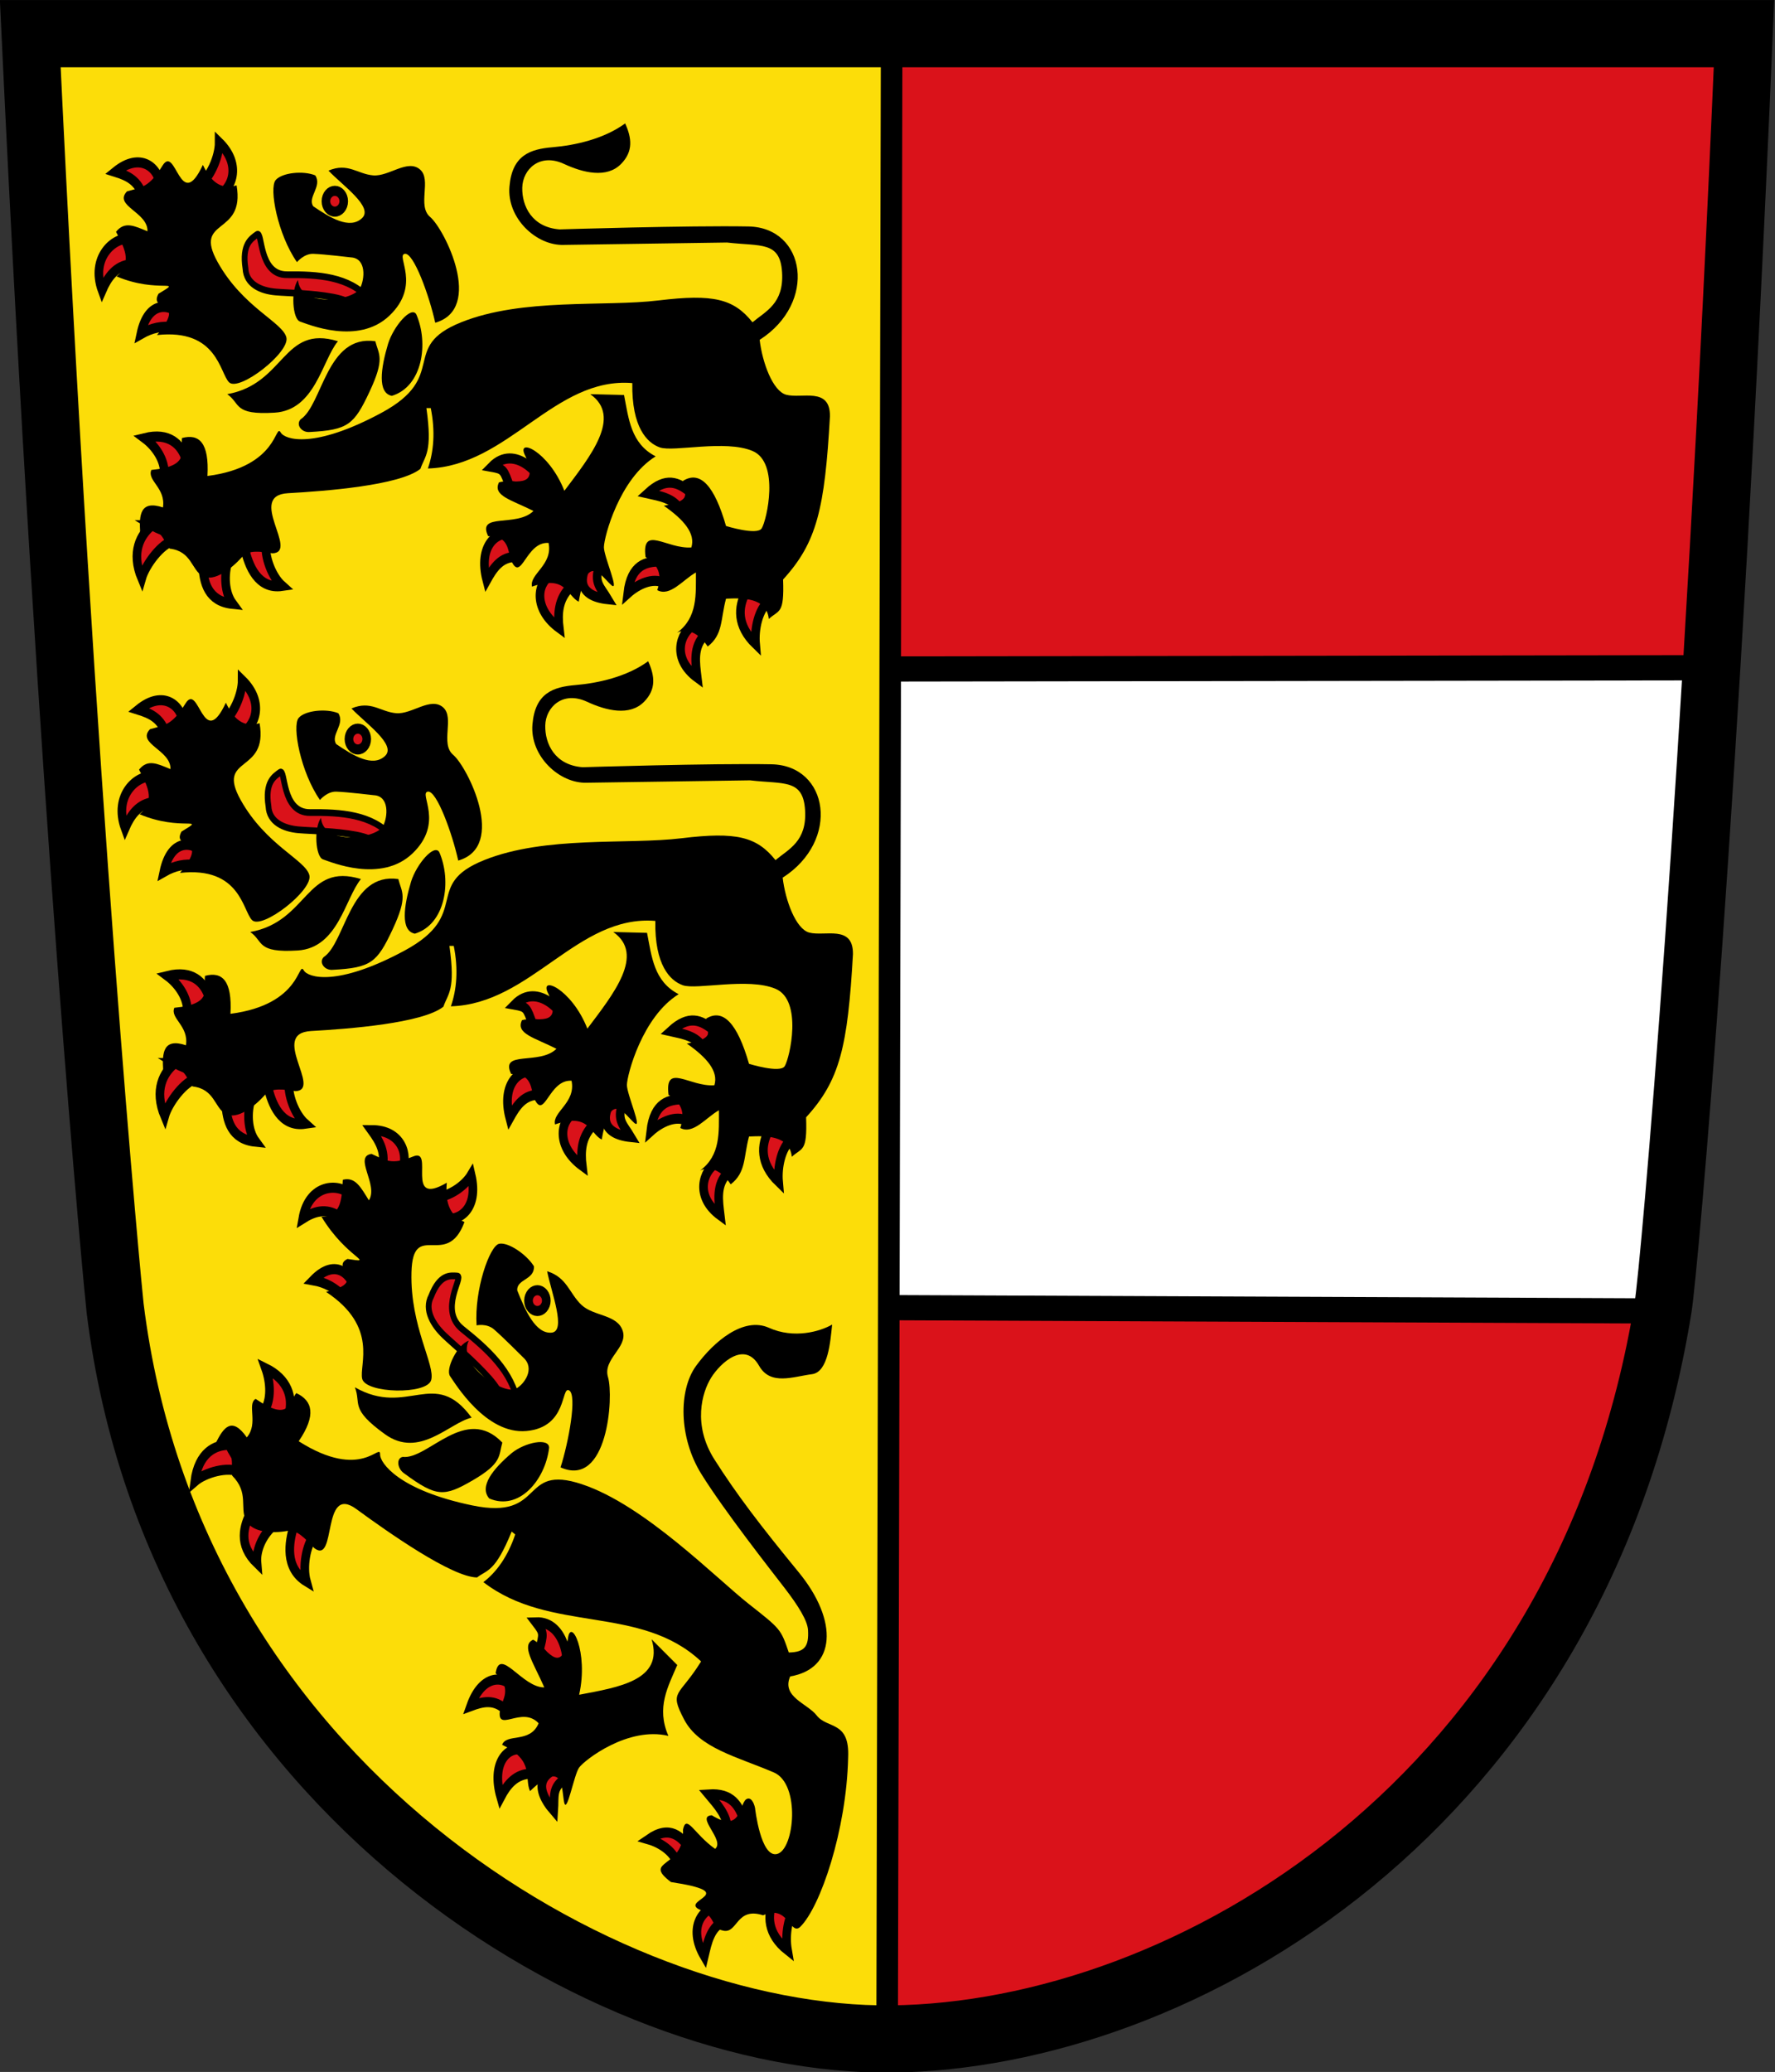
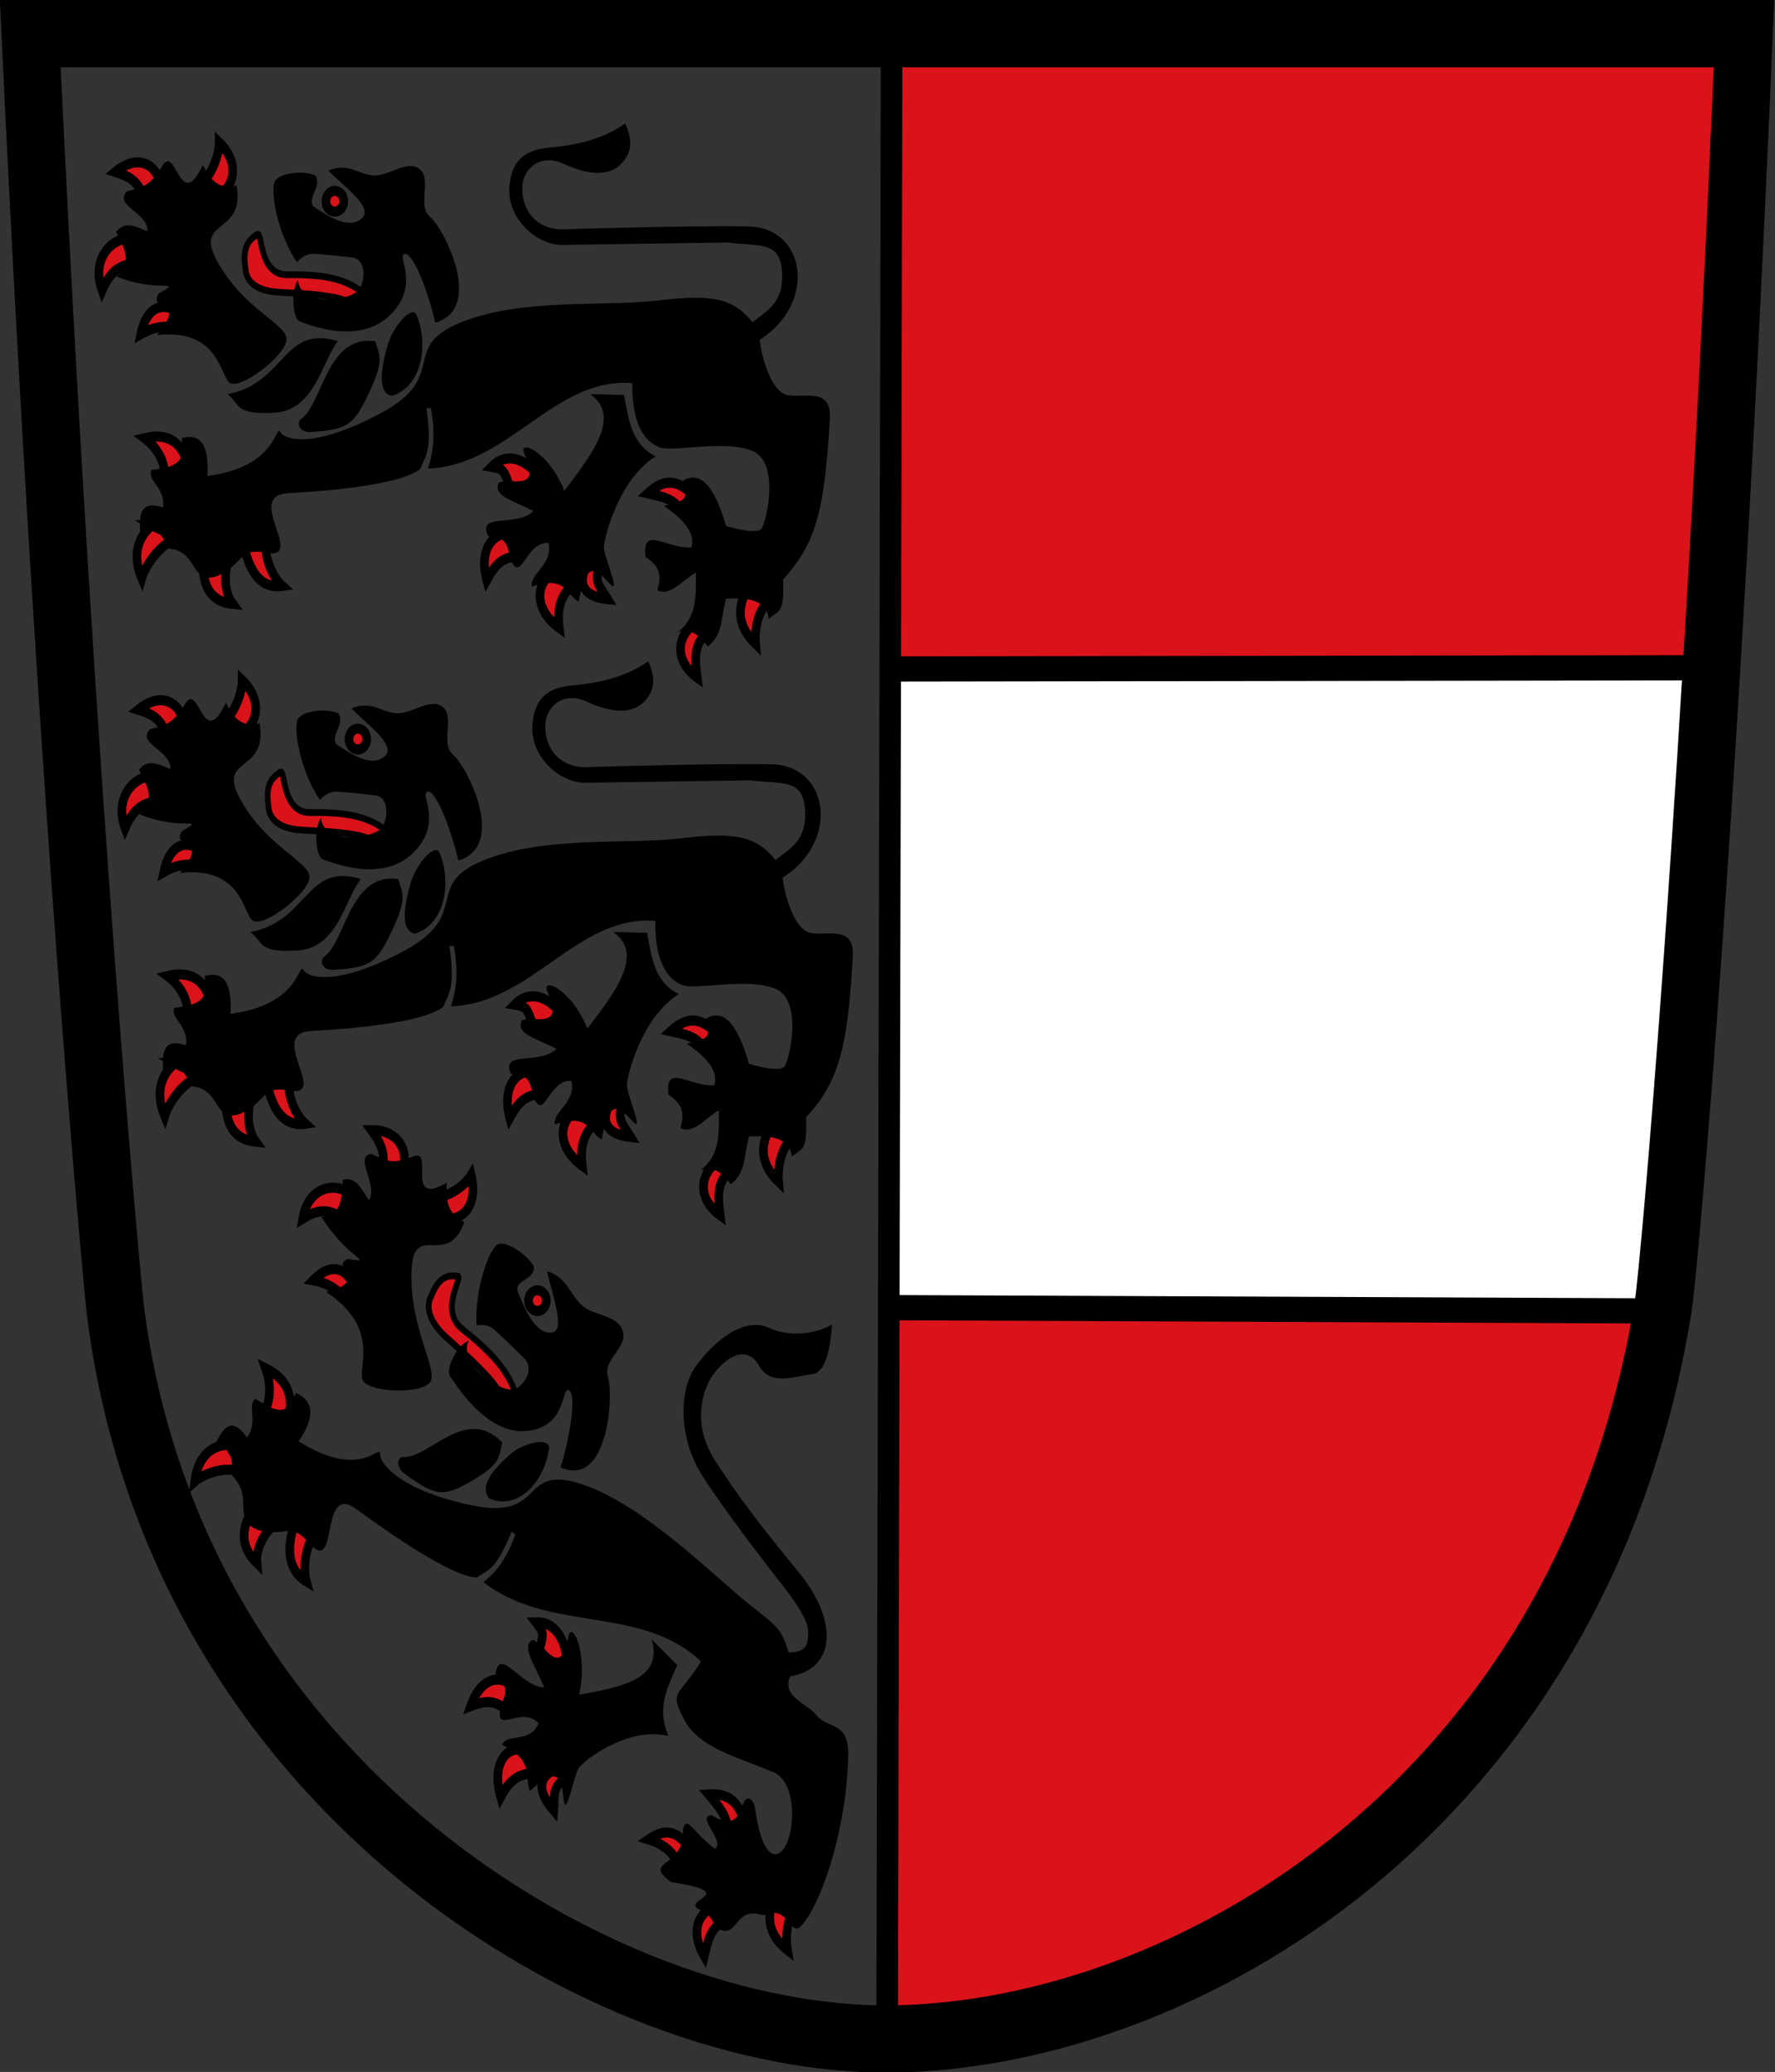
<svg xmlns="http://www.w3.org/2000/svg" xmlns:ns1="http://sodipodi.sourceforge.net/DTD/sodipodi-0.dtd" xmlns:ns2="http://www.inkscape.org/namespaces/inkscape" xmlns:xlink="http://www.w3.org/1999/xlink" height="570.166" width="488.673" version="1.1" id="svg141" ns1:docname="ktn.svg" ns2:version="1.3 (0e150ed6c4, 2023-07-21)">
  <rect width="100%" height="100%" fill="#333333" stroke="none" />
  <defs id="defs145" />
  <g id="g1032" ns2:groupmode="layer" ns2:label="kaernten" transform="translate(-5.665,-4.32)">
    <g transform="matrix(0.997,0,0,1.165,-5.604,-223.037)" id="g139">
      <a id="a2" />
      <g transform="matrix(1.588,0,0,1.588,-305.879,-537.471)" id="g137">
-         <path d="M 354.787,466.86 354.5,764.36 c -76.557,-1.763 -105.169,-44.314 -126,-80.213 -12.679,-45.632 -19.674,-88.198 -23,-217.787 z" fill="#fcdd09" fill-rule="evenodd" id="path4" ns1:nodetypes="ccccc" />
        <g id="a">
          <path d="m 302.047,545.055 c -1.543,2.192 -1.912,4.937 3.365,5.427 -1.206,-1.738 -2.531,-2.483 -1.416,-4.999 -1.55,-0.699 0.328,-1.413 -1.949,-0.427 z" fill="#da121a" fill-rule="evenodd" stroke="#000000" stroke-width="1.5" id="path6" />
          <path d="m 295.451,546.942 c -2.367,1.259 -2.956,4.995 1.53,7.815 -0.291,-2.095 -0.17,-4.336 1.961,-6.078 -1.067,-1.324 -1.015,-1.588 -3.492,-1.737 z" fill="#da121a" fill-rule="evenodd" stroke="#000000" stroke-width="1.5" id="path8" />
          <path d="m 288.712,540.847 c -2.613,-0.597 -5.879,1.717 -4.332,6.786 1.151,-1.775 2.459,-3.515 5.21,-3.437 0.06,-1.699 0.897,-1.615 -0.878,-3.349 z" fill="#da121a" fill-rule="evenodd" stroke="#000000" stroke-width="1.5" id="path10" />
          <path d="m 294.702,534.589 c -0.528,-2.628 -5.478,-7.282 -9.466,-3.792 2.091,0.322 2.09,0.425 3.147,2.966 1.574,-0.643 5.466,3.155 6.318,0.825 z" fill="#da121a" fill-rule="evenodd" stroke="#000000" stroke-width="1.5" id="path12" />
          <path d="m 302.375,519.985 5.875,0.125 c 0.811,3.507 1.161,7.222 5.5,9.125 -6.314,3.334 -8.976,11.985 -9,13.5 -0.022,1.383 2.85,6.852 1.25,5.625 -1.678,-1.286 -4.133,-5.02 -5.625,2.5 -2.087,-0.898 -2.154,-4.041 -8.125,-2.25 -0.512,-1.855 3.664,-3.21 2.875,-6.5 -3.998,-0.222 -4.7,6.022 -6.5,2.625 -0.611,-1.424 -0.339,-3.726 -4,-3.625 -2.024,-3.589 4.927,-1.262 7.875,-3.75 -3.808,-1.654 -7.139,-2.249 -6,-4.25 2.24,-0.637 7.215,1.291 4.625,-3.875 -1.875,-2.955 4,-0.877 6.75,5.125 4.569,-5.191 10.069,-11.025 4.5,-14.375 z" fill-rule="evenodd" id="path14" />
          <path d="m 329.398,549.515 c -1.287,2.102 -1.608,4.854 1.727,7.617 -0.225,-2.194 0.488,-5.111 2.257,-6.308 -1.067,-1.324 -1.507,-1.159 -3.983,-1.309 z" fill="#da121a" fill-rule="evenodd" stroke="#000000" stroke-width="1.5" id="path16" />
          <path d="m 320.326,554.317 c -2.367,1.259 -3.831,4.995 0.655,7.815 -0.291,-2.095 -0.795,-4.586 1.336,-6.328 -1.067,-1.324 0.485,-1.338 -1.992,-1.487 z" fill="#da121a" fill-rule="evenodd" stroke="#000000" stroke-width="1.5" id="path18" />
-           <path d="m 314.572,544.867 c -2.465,0.018 -5.096,0.45 -5.68,4.741 1.744,-1.35 4.347,-2.411 6.298,-1.542 0.56,-1.605 0.563,-1.017 -0.619,-3.198 z" fill="#da121a" fill-rule="evenodd" stroke="#000000" stroke-width="1.5" id="path20" />
          <path d="m 319.682,534.485 c -2.031,-1.396 -4.123,-2.237 -7.308,0.259 2.015,0.392 4.569,0.701 5.671,2.53 1.379,-0.995 1.357,-0.324 1.637,-2.789 z" fill="#da121a" fill-rule="evenodd" stroke="#000000" stroke-width="1.5" id="path22" />
          <path d="m 242.32,543.044 c 0.649,2.378 2.183,5.998 6.48,5.463 -1.752,-1.34 -3.137,-4.358 -2.797,-6.467 -1.695,-0.13 -1.877,-0.697 -3.683,1.004 z" fill="#da121a" fill-rule="evenodd" stroke="#000000" stroke-width="1.5" id="path24" />
          <path d="m 234.993,545.487 c 0.14,2.461 0.888,5.321 5.202,5.691 -1.435,-1.675 -1.537,-4.416 -0.766,-6.407 -1.631,-0.48 -2.316,-0.572 -4.436,0.716 z" fill="#da121a" fill-rule="evenodd" stroke="#000000" stroke-width="1.5" id="path26" />
          <path d="m 226.2,539.481 c -2.038,1.387 -3.73,3.999 -1.828,7.889 0.698,-2.092 3.495,-5.215 5.599,-5.579 -0.428,-1.646 -1.576,-1.155 -3.772,-2.31 z" fill="#da121a" fill-rule="evenodd" stroke="#000000" stroke-width="1.5" id="path28" />
          <path d="m 232.093,529.725 c -0.846,-2.315 -2.965,-4.095 -7.203,-3.202 1.858,1.188 3.577,3.289 3.415,5.419 1.7,-0.012 2.131,-0.371 3.788,-2.217 z" fill="#da121a" fill-rule="evenodd" stroke="#000000" stroke-width="1.5" id="path30" />
          <path d="m 279.921,509.293 c 10.694,-3.667 24.887,-2.272 34.372,-3.256 9.485,-0.984 13.035,-0.236 16.295,3.256 2.275,-1.638 5.486,-2.772 5.142,-7.44 -0.344,-4.668 -3.672,-3.833 -9.569,-4.427 l -28.346,0.354 c -4.795,0.162 -9.956,-3.968 -9.491,-8.67 0.464,-4.702 3.644,-5.577 7.5,-5.857 3.856,-0.28 8.9,-1.213 12.621,-3.543 1.158,2.185 1.423,4.168 -0.707,6.026 -2.502,2.182 -6.598,1.322 -9.923,0 -4.221,-1.678 -7.198,0.806 -7.263,3.536 -0.065,2.72 1.668,5.899 6.509,6.203 0,0 22.512,-0.601 32.828,-0.437 9.963,0.165 12.027,11.347 1.945,16.866 0.462,3.38 2.281,7.624 4.61,8.165 2.692,0.625 7.682,-1.223 7.611,3.221 -0.911,13.758 -2.272,18.763 -8.147,24.26 0.221,5.225 -0.7,4.473 -2.483,5.87 -0.397,-3.238 -4.647,-3.127 -7.44,-3.013 -0.972,3.048 -0.478,5.328 -3.19,7.113 0,0 -2.301,-3.286 -5.319,-2.055 3.616,-2.268 3.254,-5.795 3.274,-8.962 -2.24,1.065 -4.48,3.664 -6.72,2.633 1.1,-2.834 -0.363,-3.959 -2.043,-4.939 -0.7,-4.835 3.677,-1.144 7.971,-1.414 0.754,-2.068 -1.311,-4.135 -4.789,-6.203 6.012,-0.864 2.838,-2.435 3.374,-3.72 2.954,-1.549 5.429,0.74 7.44,6.733 0,0 5.406,1.438 6.203,0.354 0.884,-1.202 3.174,-9.796 -1.591,-11.514 -4.765,-1.718 -13.745,0.193 -16.126,-0.53 -2.218,-0.674 -4.904,-2.984 -4.781,-9.569 -13.545,-0.951 -21.591,12.361 -35.549,12.705 1.013,-2.485 1.32,-5.5 0.5,-8.985 h -0.754 c 1.103,6.642 -0.272,7.089 -1.045,9.039 -3.613,2.47 -16.513,3.31 -23.034,3.622 -7.227,0.346 1.984,8.753 -2.673,8.944 -2.059,-0.253 -4.162,-0.574 -5.305,0.546 -1.869,1.779 -4.893,3.763 -6.859,2.836 -1.966,-0.927 -1.882,-3.688 -5.725,-4.081 -1.228,-1.385 -1.7,-3.677 -5.133,-2.416 -0.194,-2.583 -0.019,-4.839 3.961,-3.712 0.513,-2.905 -2.805,-3.993 -2.016,-5.577 6.93,-0.551 5.018,-2.871 5.327,-4.746 2.971,-0.682 4.75,0.681 4.427,5.645 12.46,-1.378 11.712,-8.008 12.751,-6.456 0.687,1.026 5.666,2.515 17.486,-2.929 11.887,-5.474 3.066,-9.768 13.873,-13.474 z" fill-rule="evenodd" id="path32" />
          <path d="m 231.335,508.35 c -1.937,-1.853 -5.833,-2.452 -7.106,2.692 1.899,-0.933 3.717,-1.248 5.685,-1.006 0.923,-1.428 2.055,0.712 1.421,-1.686 z" fill="#da121a" fill-rule="evenodd" stroke="#000000" stroke-width="1.5" id="path34" />
          <path d="m 222.27,496.887 c -2.663,-0.311 -6.864,2.779 -4.779,7.651 0.953,-1.889 2.327,-3.663 5.071,-3.883 -0.124,-1.696 1.66,-2.237 -0.292,-3.769 z" fill="#da121a" fill-rule="evenodd" stroke="#000000" stroke-width="1.5" id="path36" />
          <path d="m 227.588,488.958 c -0.235,-2.67 -3.44,-5.067 -7.789,-2.038 2.043,0.551 4.101,1.261 4.872,3.903 1.635,-0.465 1.812,0.357 2.917,-1.864 z" fill="#da121a" fill-rule="evenodd" stroke="#000000" stroke-width="1.5" id="path38" />
          <path d="m 237.507,490.527 c 2.515,-0.927 4.405,-4.591 0.342,-7.993 0.005,2.115 -1.512,5.312 -3.86,6.749 0.878,1.456 1.085,0.76 3.518,1.244 z" fill="#da121a" fill-rule="evenodd" stroke="#000000" stroke-width="1.5" id="path40" />
          <path d="m 249.533,511.538 c 0.664,2.229 -8.228,8.139 -9.963,6.682 -1.633,-1.371 -2.024,-8.015 -12.533,-7.028 5.402,-5.572 -1.544,-3.333 0.262,-6.146 4.545,-2.35 -0.075,0.022 -7.288,-2.577 2.968,-2.106 1.136,-4.531 -0.096,-6.637 1.512,-1.627 3.201,-0.867 5.467,-0.075 0.11,-2.859 -5.959,-3.78 -3.568,-5.935 2.606,-0.638 3.814,-0.558 6.176,-3.827 2.362,-3.269 3.025,7.219 7.022,-0.117 1.376,2.425 2.993,3.746 5.862,3.05 1.532,7.613 -7.642,4.739 -3.29,11.414 4.404,6.755 11.27,8.912 11.95,11.195 z" fill-rule="evenodd" id="path42" />
          <path d="m 258.5,512.11 c -9.645,-2.532 -9.12,6.316 -19.25,7.875 2.347,1.379 1.01,3.135 8.25,2.75 7.064,-0.375 8.247,-7.787 11,-10.625 z" fill-rule="evenodd" id="path44" />
          <path d="m 265,512.11 c 0.574,1.97 1.74,2.503 -1,7.5 -2.7,4.925 -3.743,5.695 -10.375,6 -1.431,0.13 -2.481,-1.076 -1.625,-1.875 3.842,-2.157 4.484,-12.674 13,-11.625 z" fill-rule="evenodd" id="path46" />
          <path d="m 272.125,508.11 c 2.177,4.286 1.101,10.729 -4.25,12.125 -2.517,-0.43 -1.944,-4.052 -0.655,-7.75 0.979,-2.657 4.048,-5.664 4.905,-4.375 z" fill-rule="evenodd" id="path48" />
          <path d="m 263.928,505.826 c -3.484,-3.395 -9.01,-3.651 -14.28,-3.609 -5.004,0.042 -4.227,-6.604 -5.209,-5.989 -1.019,0.638 -2.672,1.46 -2.017,5.062 0.124,2.347 2.672,3.303 5.233,3.493 2.56,0.189 6.145,0.158 10.016,0.771 3.871,0.614 4.843,2.216 4.843,2.216 z" fill="#da121a" fill-rule="evenodd" stroke="#000000" id="path50" />
          <path d="m 272.766,486.557 c 2.083,1.519 -0.531,5.407 1.768,7.071 2.499,1.809 9.407,13.627 0.884,15.733 -0.988,-3.883 -3.746,-10.503 -5.303,-10.253 -1.595,0.256 2.937,4.619 -2.652,9.192 -5.482,4.486 -14.252,1.248 -15.556,0.884 -1.304,-0.365 -1.636,-4.62 -0.354,-6.187 0.398,4.218 9.615,3.107 10.783,1.237 0.85,-1.361 1.143,-4.478 -1.591,-4.596 0,0 -4.601,-0.475 -6.541,-0.53 -1.587,-0.046 -2.828,1.237 -2.828,1.237 -3.351,-4.099 -4.885,-10.994 -3.712,-12.198 1.084,-1.112 4.773,-1.448 6.894,-0.707 1.253,1.624 -1.406,3.257 -0.354,4.596 2.94,1.715 6.336,3.491 8.485,1.768 2.06,-1.652 -3.399,-4.866 -5.834,-7.071 3.39,-1.233 5.026,0.513 7.778,0.707 2.734,0.193 5.961,-2.466 8.132,-0.884 z" fill-rule="evenodd" id="path52" />
          <circle cx="257.961" cy="491.286" fill="#da121a" r="1.547" stroke="#000000" stroke-linejoin="round" stroke-width="1.5" id="circle54" />
        </g>
        <use height="780.36" transform="translate(4,80)" width="690.09" xlink:href="#a" id="use57" x="0" y="0" />
        <g fill-rule="evenodd" id="g111">
          <g transform="rotate(39.405,49.115,627.485)" id="g71">
            <g fill="#da121a" stroke="#000000" stroke-width="1.5" id="g67">
              <path d="m 302.047,545.055 c -1.543,2.192 -1.912,4.937 3.365,5.427 -1.206,-1.738 -2.531,-2.483 -1.416,-4.999 -1.55,-0.699 0.328,-1.413 -1.949,-0.427 z" id="path59" />
              <path d="m 295.451,546.942 c -2.367,1.259 -2.956,4.995 1.53,7.815 -0.291,-2.095 -0.17,-4.336 1.961,-6.078 -1.067,-1.324 -1.015,-1.588 -3.492,-1.737 z" id="path61" />
              <path d="m 288.712,540.847 c -2.613,-0.597 -5.879,1.717 -4.332,6.786 1.151,-1.775 2.459,-3.515 5.21,-3.437 0.06,-1.699 0.897,-1.615 -0.878,-3.349 z" id="path63" />
              <path d="m 294.702,534.589 c -0.528,-2.628 -5.478,-7.282 -9.466,-3.792 2.091,0.322 2.09,0.425 3.147,2.966 1.574,-0.643 5.466,3.155 6.318,0.825 z" id="path65" />
            </g>
            <path d="m 302.375,519.985 5.875,0.125 c 0.811,3.507 1.161,7.222 5.5,9.125 -6.314,3.334 -8.976,11.985 -9,13.5 -0.022,1.383 2.85,6.852 1.25,5.625 -1.678,-1.286 -4.133,-5.02 -5.625,2.5 -2.087,-0.898 -2.154,-4.041 -8.125,-2.25 -0.512,-1.855 3.664,-3.21 2.875,-6.5 -3.998,-0.222 -4.7,6.022 -6.5,2.625 -0.611,-1.424 -0.339,-3.726 -4,-3.625 -2.024,-3.589 4.927,-1.262 7.875,-3.75 -3.808,-1.654 -7.139,-2.249 -6,-4.25 2.24,-0.637 7.215,1.291 4.625,-3.875 -1.875,-2.955 4,-0.877 6.75,5.125 4.569,-5.191 10.069,-11.025 4.5,-14.375 z" id="path69" />
          </g>
          <path d="m 334.226,744.01 c -1.078,2.217 -1.133,4.987 2.453,7.415 -0.435,-2.162 -0.007,-5.134 1.638,-6.496 -1.19,-1.215 -1.612,-1.009 -4.091,-0.919 z" fill="#da121a" stroke="#000000" stroke-width="1.5" id="path73" />
          <path d="m 324.707,744.892 c -2.672,0.215 -5.5,3.062 -2.503,7.432 0.565,-2.038 1.092,-4.525 3.74,-5.276 -0.453,-1.639 0.976,-1.035 -1.237,-2.156 z" fill="#da121a" stroke="#000000" stroke-width="1.5" id="path75" />
          <path d="m 319.783,736.464 c -1.544,-1.921 -3.516,-3.716 -7.242,-1.51 2.141,0.529 4.589,1.912 5.119,3.98 1.606,-0.557 1.147,-0.19 2.124,-2.47 z" fill="#da121a" stroke="#000000" stroke-width="1.5" id="path77" />
          <path d="m 329.125,732.227 c -0.871,-2.306 -2.109,-4.19 -6.149,-3.958 1.432,1.472 3.353,3.183 3.214,5.314 1.7,-0.031 1.299,0.508 2.936,-1.356 z" fill="#da121a" stroke="#000000" stroke-width="1.5" id="path79" />
          <path d="m 250.81,688.396 c -0.824,2.323 -1.63,6.171 2.205,8.184 -0.674,-2.1 -0.09,-5.369 1.393,-6.907 -1.318,-1.074 -1.144,-1.644 -3.597,-1.277 z" fill="#da121a" stroke="#000000" stroke-width="1.5" id="path81" />
          <path d="m 243.398,686.221 c -1.289,2.101 -2.307,4.876 1.025,7.642 -0.223,-2.194 1.257,-4.503 3.027,-5.699 -1.065,-1.325 -1.576,-1.792 -4.052,-1.944 z" fill="#da121a" stroke="#000000" stroke-width="1.5" id="path83" />
          <path d="m 239.605,676.272 c -2.465,-0.024 -5.345,1.156 -6.003,5.436 1.767,-1.32 5.846,-2.289 7.782,-1.386 0.588,-1.595 -0.635,-1.848 -1.779,-4.05 z" fill="#da121a" stroke="#000000" stroke-width="1.5" id="path85" />
          <path d="m 250.011,671.623 c 0.626,-2.384 -0.099,-5.055 -4.088,-6.739 0.848,2.036 1.061,4.742 -0.287,6.399 1.403,0.96 1.961,0.911 4.376,0.341 z" fill="#da121a" stroke="#000000" stroke-width="1.5" id="path87" />
          <path d="m 300.947,682.134 c 10.874,3.09 23.299,13.965 29.025,17.823 5.523,3.72 5.536,3.708 6.927,7.199 2.803,-0.047 3.507,-0.918 3.342,-3.353 -0.094,-1.378 -1.658,-3.562 -4.095,-6.268 -2.322,-2.578 -10.529,-11.516 -14.465,-16.945 -3.936,-5.429 -3.967,-12.475 -0.903,-16.071 3.064,-3.597 8.235,-7.367 12.683,-5.657 4.357,1.675 8.885,0.546 10.973,-0.481 -0.296,2.455 -0.68,7.063 -3.489,7.374 -3.3,0.364 -7.234,1.74 -9.21,-1.243 -2.509,-3.786 -6.725,-0.44 -8.336,1.764 -1.605,2.196 -3.236,7.042 0.569,12.167 3.805,5.125 7.87,9.7 14.657,16.782 6.98,7.284 6.425,14.353 -1.486,15.491 -1.549,3.039 3.003,4.027 4.607,5.801 1.854,2.05 5.769,0.727 5.473,6.281 -0.29,10.778 -4.811,22.207 -8.336,25.173 -1.757,1.375 -2.066,-3.443 -6.449,-1.723 -4.666,-1.294 -4.418,2.69 -6.866,2.296 -2.448,-0.395 -0.993,-2.015 -4.38,-3.227 -2.857,-1.388 7.41,-2.42 -4.786,-4.016 -5.14,-3.351 2.46,-1.967 2.099,-7.789 0.593,-2.425 1.904,0.628 5.585,2.856 1.799,-1.268 -3.49,-4.851 -0.57,-4.998 5.076,2.721 4.781,-1.617 5.954,-2.367 0.835,-0.471 1.384,0.523 1.561,1.289 0,0 0.967,7.447 3.831,6.835 3.033,-0.648 4.11,-10.422 -0.57,-12.131 -6.468,-2.361 -12.989,-3.619 -15.592,-7.869 -2.682,-4.379 -0.911,-3.305 2.948,-8.642 -10.581,-8.51 -26.199,-4.113 -37.858,-11.795 2.25,-1.463 4.222,-3.763 5.537,-7.093 l -0.619,-0.43 c -2.884,6.084 -4.268,5.666 -6.016,6.826 -4.376,-0.034 -15.449,-6.704 -20.983,-10.168 -6.132,-3.839 -3.365,8.32 -7.299,5.82 -1.546,-1.383 -3.09,-2.847 -4.668,-2.579 -2.55,0.395 -6.166,0.299 -7.251,-1.585 -1.086,-1.883 0.559,-4.103 -2.373,-6.618 -0.218,-1.838 0.702,-3.99 -2.836,-4.913 1.315,-2.232 2.746,-3.985 5.371,-0.789 2.079,-2.093 -0.026,-4.88 1.526,-5.731 6.005,3.501 5.759,0.506 7.082,-0.858 2.829,1.135 3.512,3.269 0.415,7.162 11.019,5.978 14.187,0.107 14.155,1.974 -0.021,1.235 3.218,5.299 16.031,7.572 12.885,2.287 8.092,-6.272 19.081,-3.149 z" id="path89" />
          <g transform="rotate(34.792,14.599,629.268)" id="g103">
            <g fill="#da121a" stroke="#000000" stroke-width="1.5" id="g99">
              <path d="m 231.335,508.35 c -1.937,-1.853 -5.833,-2.452 -7.106,2.692 1.899,-0.933 3.717,-1.248 5.685,-1.006 0.923,-1.428 2.055,0.712 1.421,-1.686 z" id="path91" />
              <path d="m 222.27,496.887 c -2.663,-0.311 -6.864,2.779 -4.779,7.651 0.953,-1.889 2.327,-3.663 5.071,-3.883 -0.124,-1.696 1.66,-2.237 -0.292,-3.769 z" id="path93" />
              <path d="m 227.588,488.958 c -0.235,-2.67 -3.44,-5.067 -7.789,-2.038 2.043,0.551 4.101,1.261 4.872,3.903 1.635,-0.465 1.812,0.357 2.917,-1.864 z" id="path95" />
              <path d="m 237.507,490.527 c 2.515,-0.927 4.405,-4.591 0.342,-7.993 0.005,2.115 -1.512,5.312 -3.86,6.749 0.878,1.456 1.085,0.76 3.518,1.244 z" id="path97" />
            </g>
            <path d="m 249.533,511.538 c 0.664,2.229 -8.228,8.139 -9.963,6.682 -1.633,-1.371 -2.024,-8.015 -12.533,-7.028 5.402,-5.572 -1.544,-3.333 0.262,-6.146 4.545,-2.35 -0.075,0.022 -7.288,-2.577 2.968,-2.106 1.136,-4.531 -0.096,-6.637 1.512,-1.627 3.201,-0.867 5.467,-0.075 0.11,-2.859 -5.959,-3.78 -3.568,-5.935 2.606,-0.638 3.814,-0.558 6.176,-3.827 2.362,-3.269 3.025,7.219 7.022,-0.117 1.376,2.425 2.993,3.746 5.862,3.05 1.532,7.613 -7.642,4.739 -3.29,11.414 4.404,6.755 11.27,8.912 11.95,11.195 z" id="path101" />
          </g>
-           <path d="m 281.748,672.225 c -6.476,-7.583 -11.093,-0.017 -20.302,-4.517 1.14,2.472 -0.959,3.151 5.206,6.966 6.015,3.722 11.216,-1.689 15.096,-2.449 z" id="path105" />
          <path d="m 287.086,675.933 c -0.652,1.945 10e-4,3.048 -5.101,5.589 -5.028,2.503 -6.324,2.541 -11.944,-0.993 -1.25,-0.71 -1.424,-2.299 -0.265,-2.467 4.386,0.421 10.915,-7.85 17.309,-2.129 z" id="path107" />
          <path d="m 295.22,676.714 c -0.658,4.762 -5.218,9.44 -10.409,7.532 -1.821,-1.79 0.715,-4.437 3.884,-6.738 2.32,-1.623 6.556,-2.341 6.525,-0.794 z" id="path109" />
        </g>
        <g transform="rotate(34.792,14.599,629.268)" id="g119">
          <path d="m 263.928,505.826 c -3.484,-3.395 -9.01,-3.651 -14.28,-3.609 -5.004,0.042 -4.227,-6.604 -5.209,-5.989 -1.019,0.638 -2.672,1.46 -2.017,5.062 0.124,2.347 2.672,3.303 5.233,3.493 2.56,0.189 6.145,0.158 10.016,0.771 3.871,0.614 4.843,2.216 4.843,2.216 z" fill="#da121a" fill-rule="evenodd" stroke="#000000" id="path113" />
          <path d="m 272.766,486.557 c 2.083,1.519 -0.531,5.407 1.768,7.071 2.499,1.809 9.407,13.627 0.884,15.733 -0.988,-3.883 -3.746,-10.503 -5.303,-10.253 -1.595,0.256 2.937,4.619 -2.652,9.192 -5.482,4.486 -14.252,1.248 -15.556,0.884 -1.304,-0.365 -1.636,-4.62 -0.354,-6.187 0.398,4.218 9.615,3.107 10.783,1.237 0.85,-1.361 1.143,-4.478 -1.591,-4.596 0,0 -4.601,-0.475 -6.541,-0.53 -1.587,-0.046 -2.828,1.237 -2.828,1.237 -3.351,-4.099 -4.885,-10.994 -3.712,-12.198 1.084,-1.112 4.773,-1.448 6.894,-0.707 1.253,1.624 -1.406,3.257 -0.354,4.596 2.94,1.715 6.336,3.491 8.485,1.768 2.06,-1.652 -3.399,-4.866 -5.834,-7.071 3.39,-1.233 5.026,0.513 7.778,0.707 2.734,0.193 5.961,-2.466 8.132,-0.884 z" fill-rule="evenodd" id="path115" />
          <circle cx="257.961" cy="491.286" fill="#da121a" r="1.547" stroke="#000000" stroke-linejoin="round" stroke-width="1.5" id="circle117" />
        </g>
        <path d="M 354.787,468.549 H 501.106 v 92.126 H 354.787 Z" fill="#da121a" id="path121" />
        <path d="m 354.787,656.344 h 132.319 c -7.124,24.434 -17.722,48.596 -34,67.799 -28.291,30.761 -62.054,39.635 -98.319,38.5 z" fill="#da121a" id="path123" />
        <path d="m 354.968,560.45 h 141.421 l -6.364,94.045 H 354.968 Z" fill="#ffffff" id="path125" />
        <g fill="none" stroke="#000000" stroke-width="3.75" transform="translate(4)" id="g133">
          <path d="M 350.787,466.86 350,763.86" id="path127" />
          <path d="M 496.063,560.675 350.5,560.86" id="path129" />
          <path d="M 481.89,656.344 350,655.86" id="path131" />
        </g>
        <path d="M 205,466.36 H 503 C 497.364,579.75 489.981,650.209 488.948,655.68 474.895,730.081 405.33,764.157 354.787,764.643 305.245,765.129 230.09,727.375 219.756,655.943 219.456,653.864 211.359,581.963 205,466.36 Z" fill="none" stroke="#000000" stroke-width="10" id="path135" />
      </g>
    </g>
  </g>
</svg>